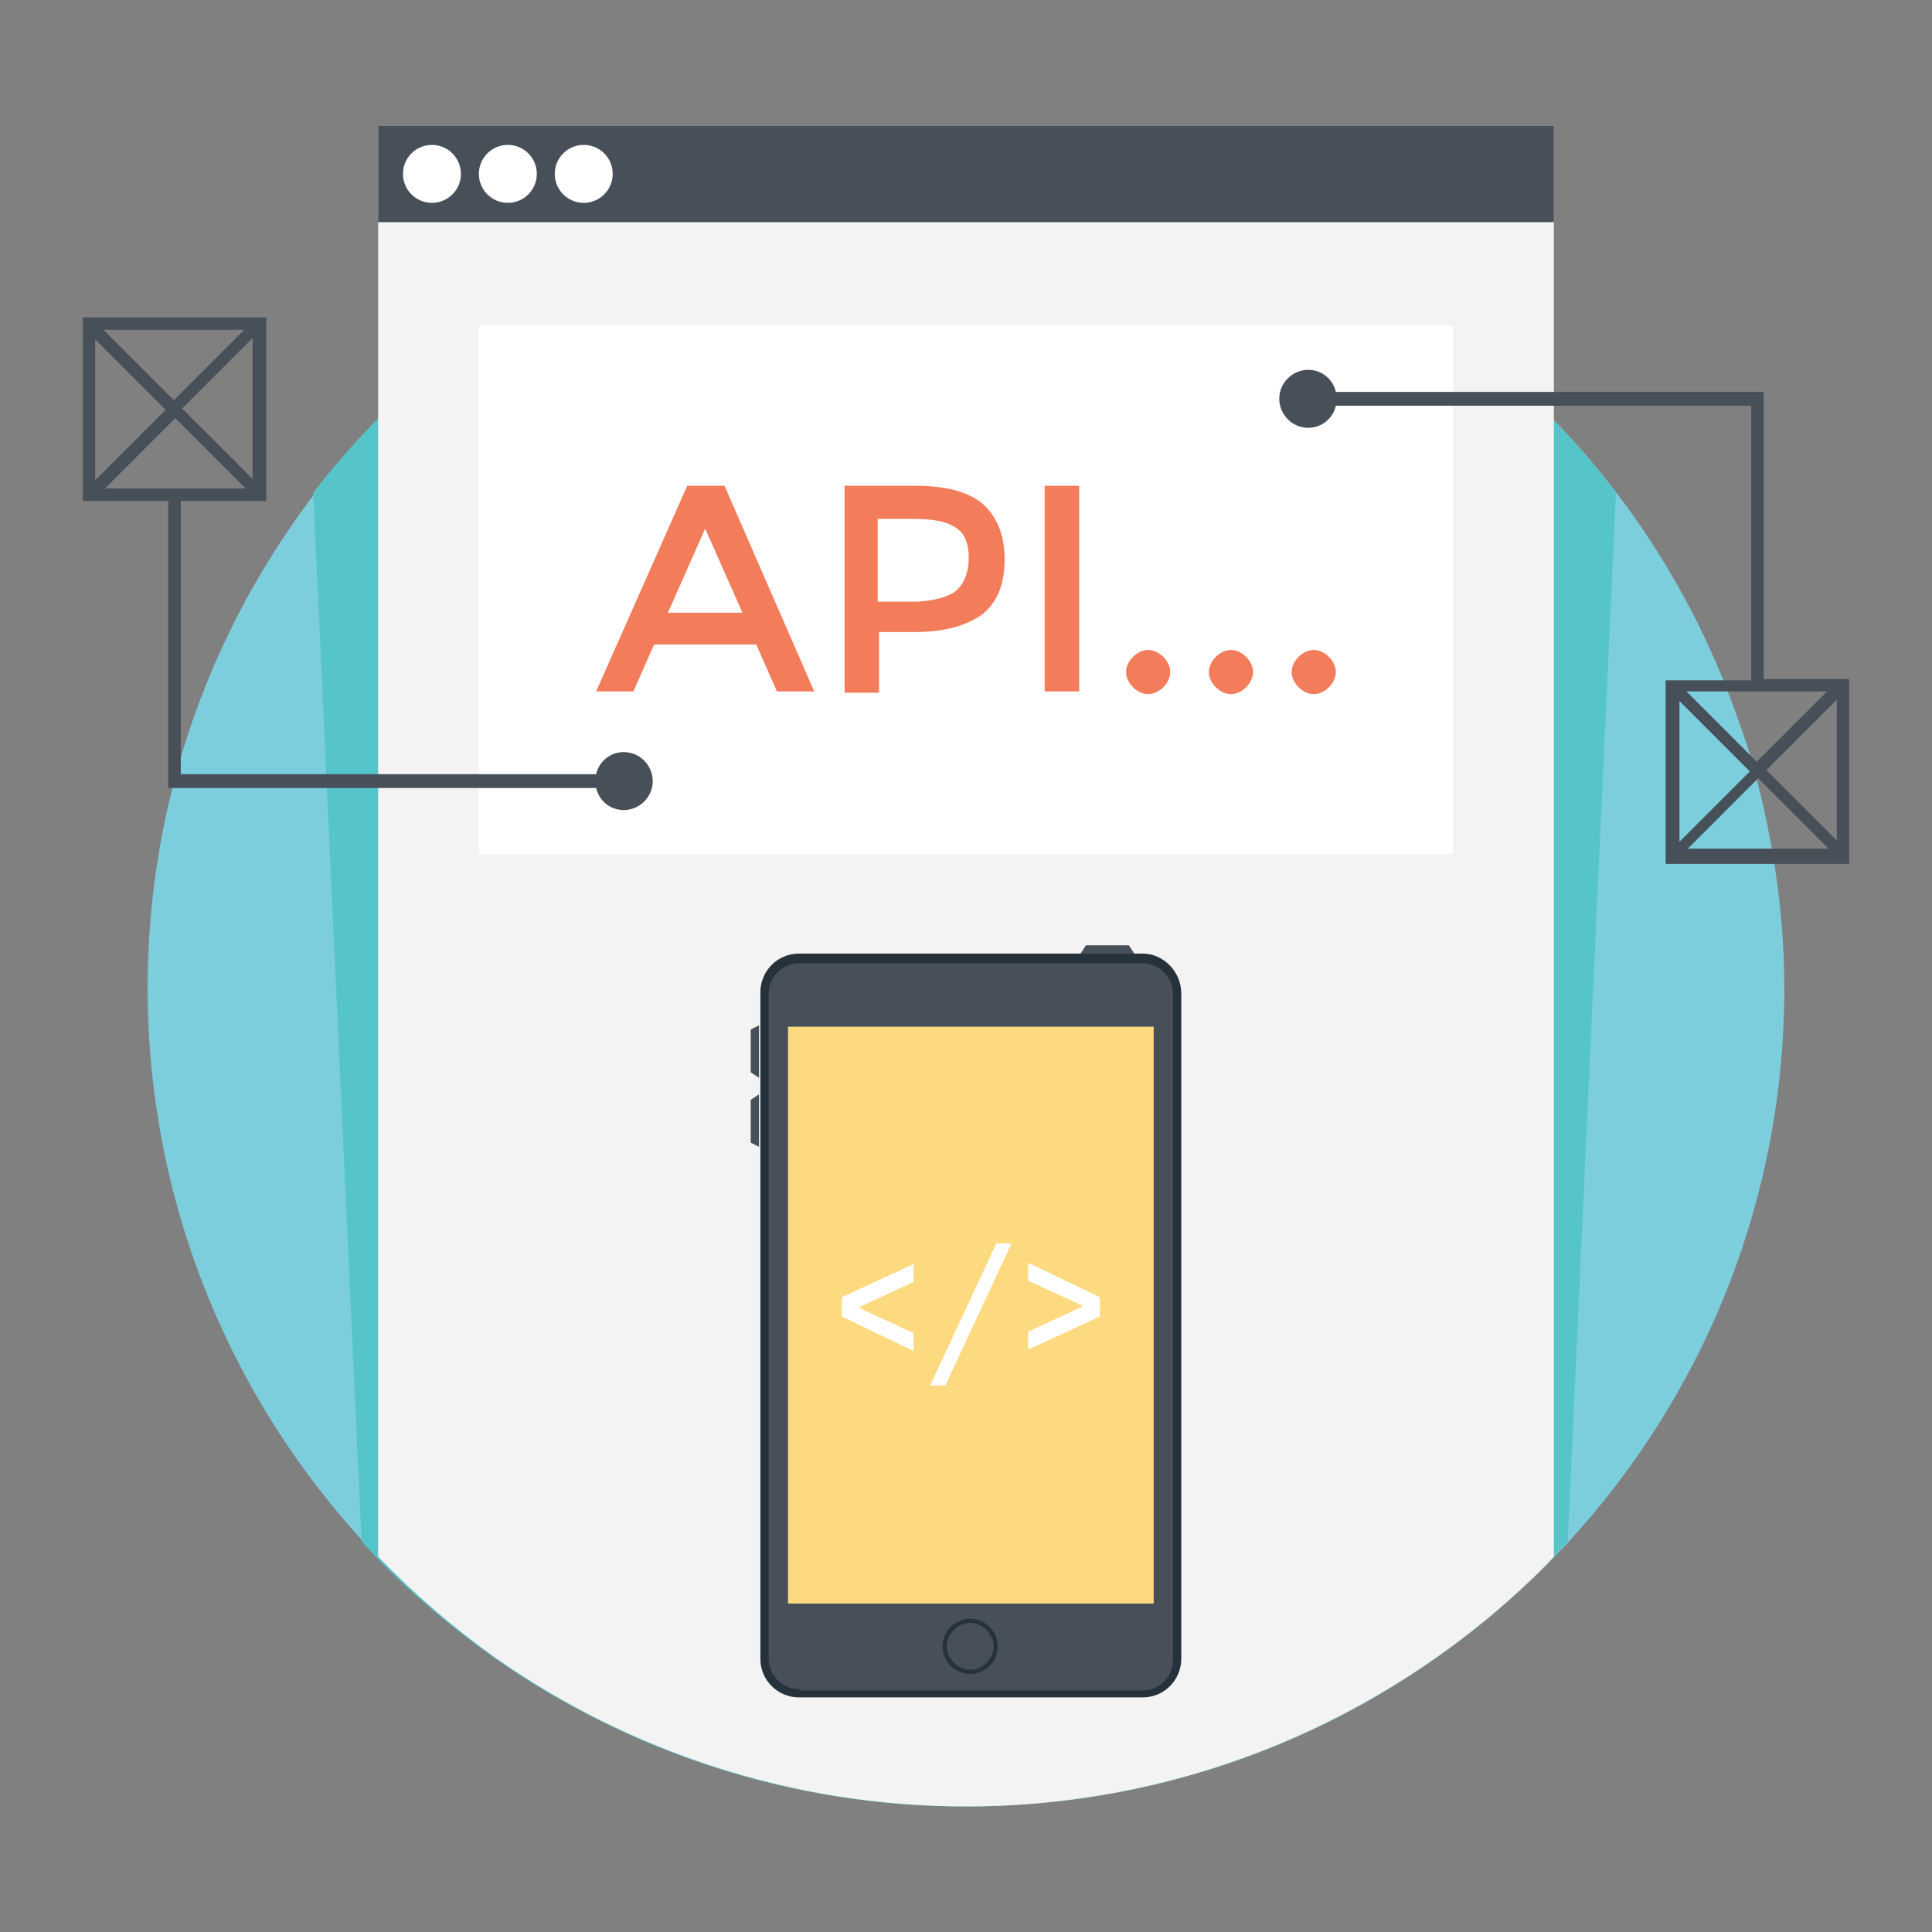
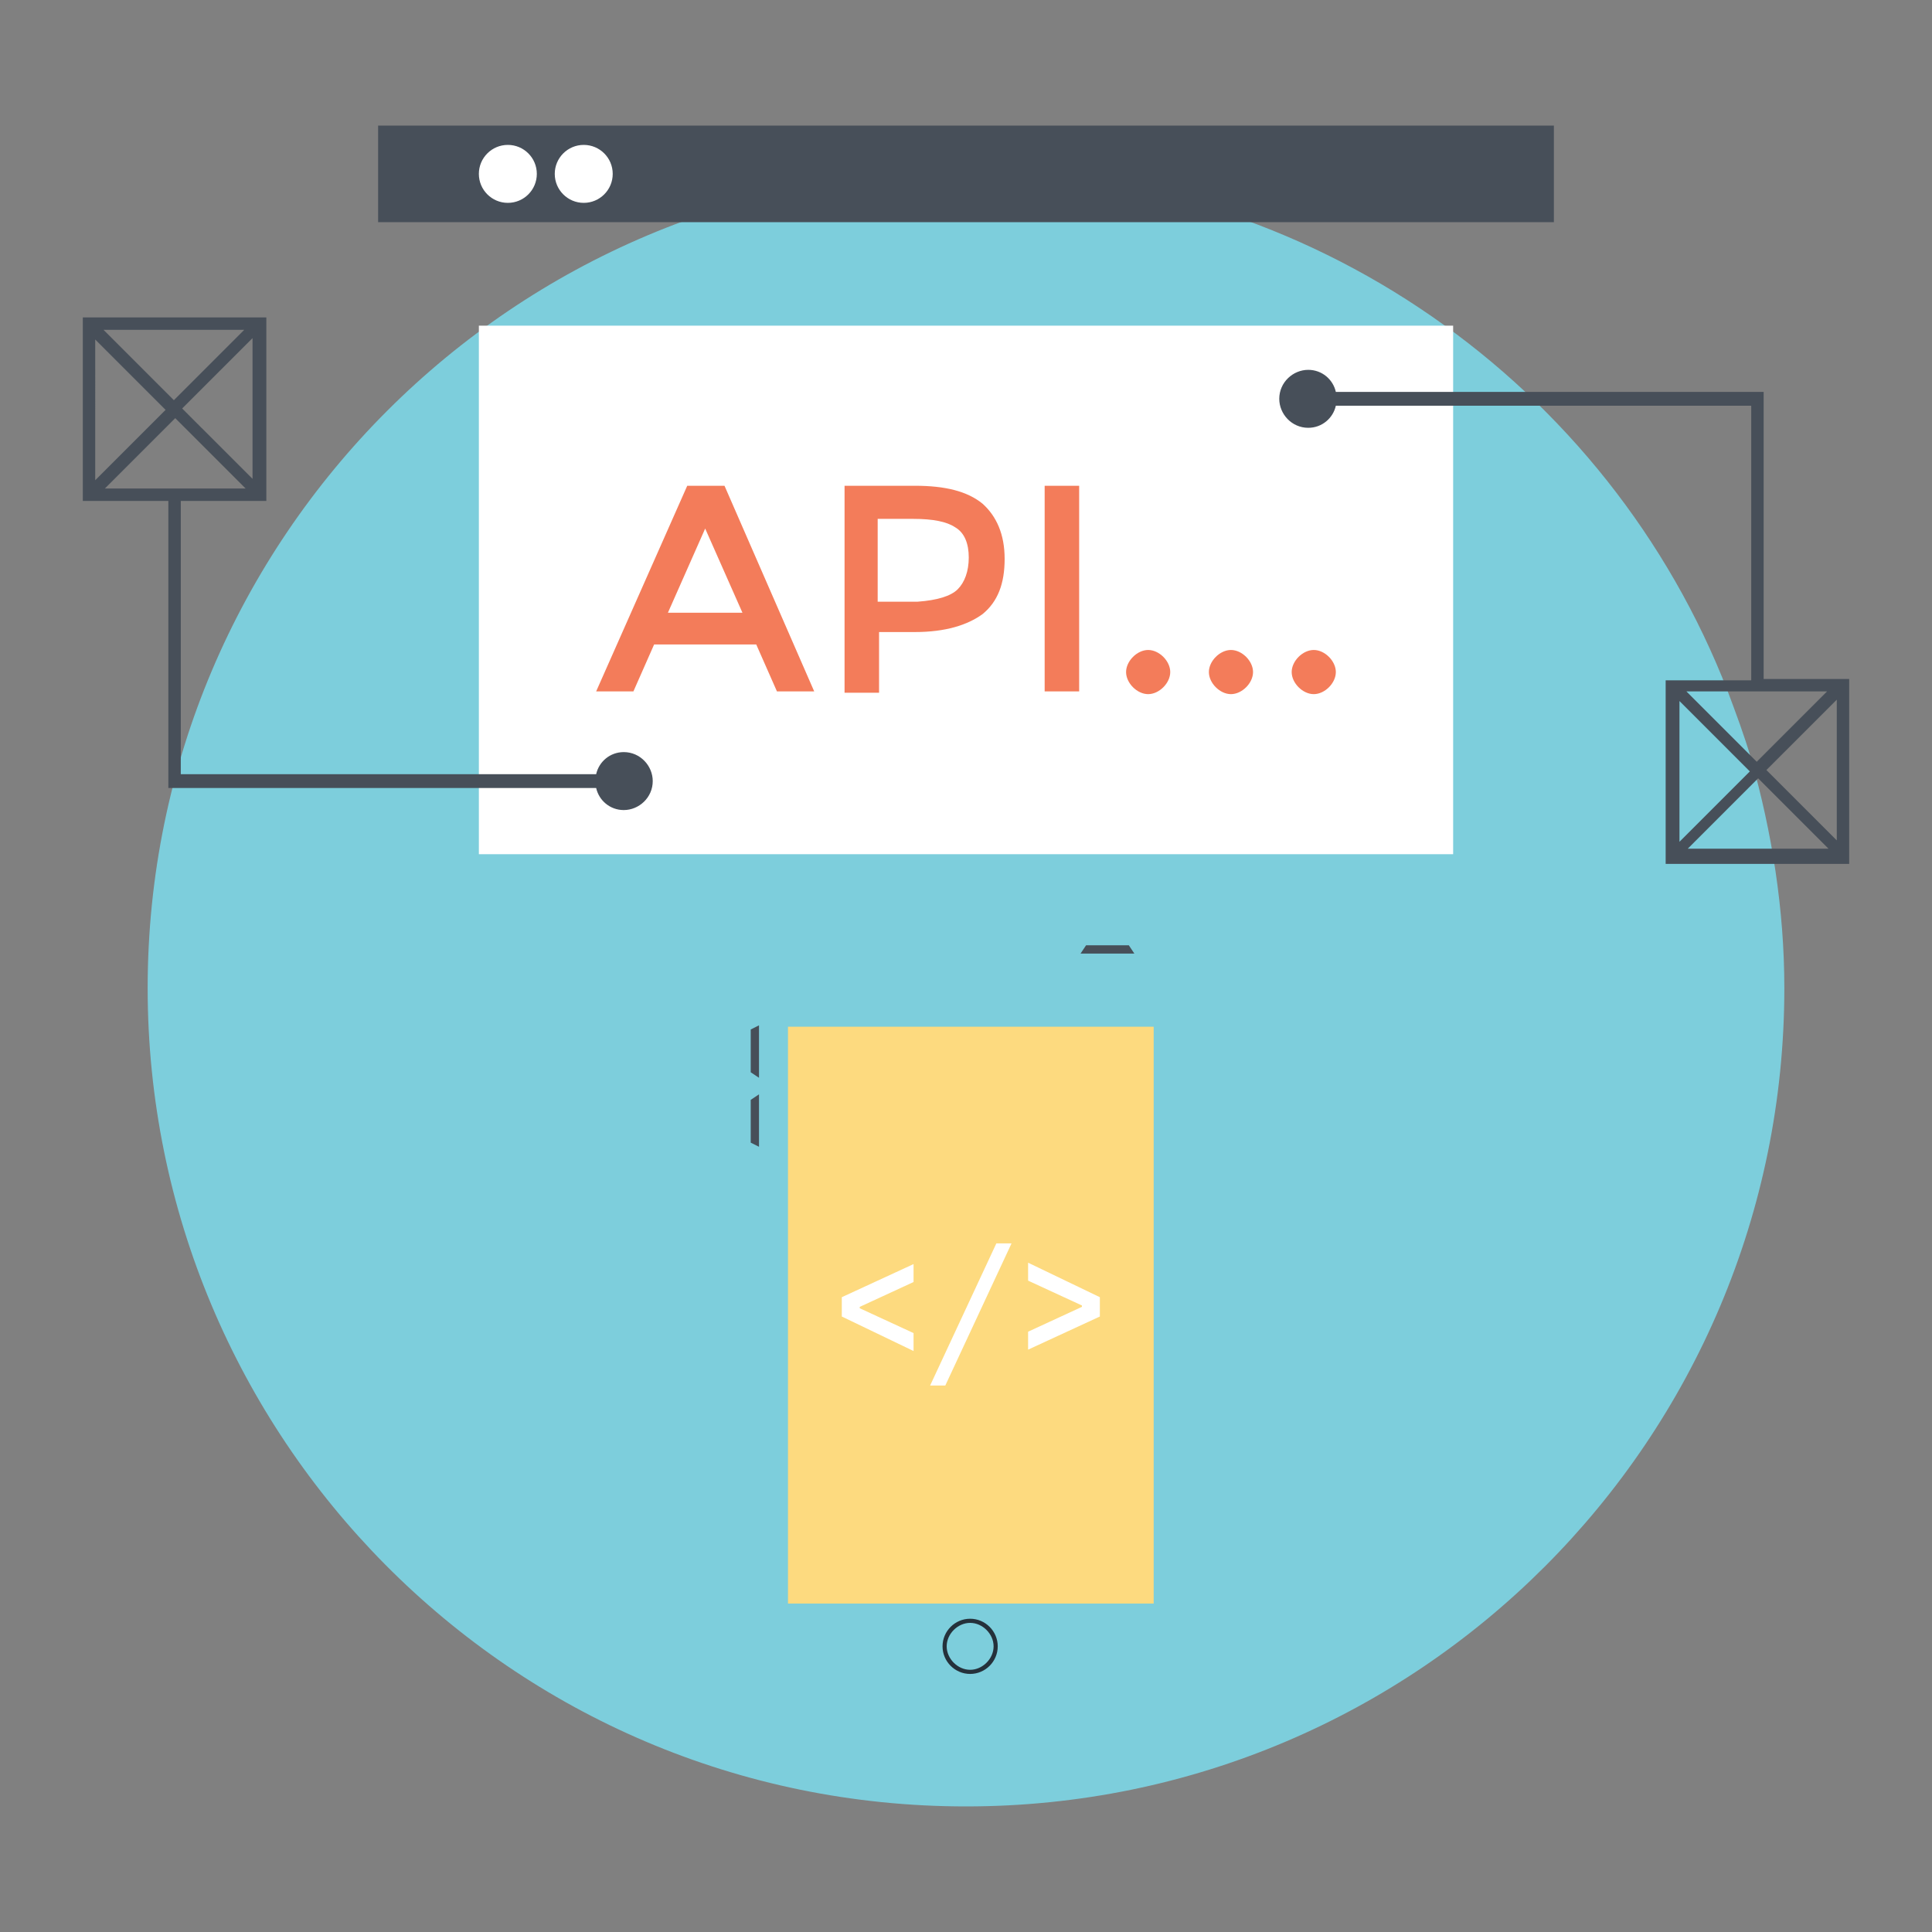
<svg xmlns="http://www.w3.org/2000/svg" xml:space="preserve" viewBox="0 0 140 140" id="api-interface">
  <rect x="0" y="0" width="140" height="140" fill="#808080" stroke="none" />
  <path fill="#7dcedc" d="M129.3 71.6c0 32.7-26.5 59.3-59.3 59.3-33.1 0-59.3-26.9-59.3-59.3C10.7 39 37.2 12.4 70 12.4c25 0 46.6 15.5 55.2 37.7.6 1.6 1.2 3.2 1.7 4.9 1.5 5.3 2.4 10.9 2.4 16.6z" />
-   <path fill="#55c5ca" d="m117.1 35.7-3.5 76c-1.3 1.5-2.8 2.9-4.3 4.2-10.5 9.3-24.3 15-39.4 15-12.6 0-24.4-4-34-10.7-3.5-2.5-6.8-5.3-9.7-8.5l-3.5-76c11-14.2 28.1-23.3 47.3-23.3 4.5 0 8.8.5 13 1.4 3.5.8 6.9 1.9 10.2 3.3 9.5 4 17.7 10.5 23.9 18.6z" />
-   <path fill="#f3f3f3" d="M112.6 9.1v103.7c-1 1.1-2.1 2.1-3.2 3.1-10.5 9.3-24.3 15-39.4 15-12.6 0-24.4-4-34-10.7-3.1-2.2-6-4.7-8.6-7.4V9.1h85.2z" />
  <path d="M27.4 9.1h85.2v7H27.4z" fill="#474f59" />
  <path d="M34.7 23.6h70.6v38.3H34.7z" fill="#fff" />
-   <circle cx="31.3" cy="12.6" r="2.1" fill="#fff" />
  <circle cx="36.8" cy="12.6" r="2.1" fill="#fff" />
  <circle cx="42.3" cy="12.6" r="2.1" fill="#fff" />
  <path d="m47.4 46.7-1.5 3.4h-2.7l6.6-14.9h2.7L59 50.1h-2.7l-1.5-3.4h-7.4zm6.4-2.3-2.7-6.1-2.7 6.1h5.4zM71.2 36.5c1 .9 1.6 2.2 1.6 4 0 1.8-.5 3.1-1.6 4-1.1.8-2.7 1.3-4.9 1.3h-2.6v4.4h-2.5v-15h5.1c2.2 0 3.8.4 4.9 1.3zm-1.8 6.2c.5-.5.8-1.3.8-2.3 0-1-.3-1.8-1-2.2-.6-.4-1.6-.6-3-.6h-2.6v6h2.9c1.4-.1 2.4-.4 2.9-.9zM75.7 35.2h2.5v14.9h-2.5V35.2zM82.1 49.8c-.3-.3-.5-.7-.5-1.1 0-.4.2-.8.5-1.1.3-.3.7-.5 1.1-.5.4 0 .8.2 1.1.5.3.3.5.7.5 1.1 0 .4-.2.8-.5 1.1-.3.3-.7.5-1.1.5-.4 0-.8-.2-1.1-.5zM88.1 49.8c-.3-.3-.5-.7-.5-1.1 0-.4.2-.8.5-1.1.3-.3.7-.5 1.1-.5.4 0 .8.2 1.1.5.3.3.5.7.5 1.1 0 .4-.2.8-.5 1.1-.3.3-.7.5-1.1.5-.4 0-.8-.2-1.1-.5zM94.1 49.8c-.3-.3-.5-.7-.5-1.1 0-.4.2-.8.5-1.1.3-.3.7-.5 1.1-.5.4 0 .8.2 1.1.5.3.3.5.7.5 1.1 0 .4-.2.8-.5 1.1-.3.3-.7.5-1.1.5-.4 0-.8-.2-1.1-.5z" fill="#f37c5a" />
  <path d="M127.8 49.2V28.4h-31c-.2-.9-1-1.6-2-1.6-1.1 0-2.1.9-2.1 2.1 0 1.1.9 2.1 2.1 2.1 1 0 1.8-.7 2-1.6h30.1v19.9h-6.2v13.3H134V49.2h-6.2zm4.6.9-5.1 5.1-5.1-5.1h10.2zm-10.7.7 5.1 5.1-5.1 5.1V50.8zm.6 10.7 5.1-5.1 5.1 5.1h-10.2zm10.8-.6-5.1-5.1 5.1-5.1v10.2zM12.2 36.3v20.8h31c.2.9 1 1.6 2 1.6 1.1 0 2.1-.9 2.1-2.1 0-1.1-.9-2.1-2.1-2.1-1 0-1.8.7-2 1.6H13.1V36.3h6.2V23H6v13.3h6.2zm-4.6-.9 5.1-5.1 5.1 5.1H7.6zm10.7-.7-5.1-5.1 5.1-5.1v10.2zm-.6-10.8L12.6 29l-5.1-5.1h10.2zm-10.8.7 5.1 5.1-5.1 5.1V24.6z" fill="#474f59" />
-   <path d="M82.8 69.1H57.9c-1.6 0-2.8 1.3-2.8 2.8v48.3c0 1.6 1.3 2.8 2.8 2.8h24.9c1.6 0 2.8-1.3 2.8-2.8V72c0-1.6-1.3-2.9-2.8-2.9z" fill="#25313b" />
-   <path d="M57.9 122.4c-1.2 0-2.2-1-2.2-2.2V72c0-1.2 1-2.2 2.2-2.2h24.9c1.2 0 2.2 1 2.2 2.2v48.3c0 1.2-1 2.2-2.2 2.2H57.9z" fill="#474f59" />
  <path fill="#fdda7f" d="M57.1 74.4h26.5v41.8H57.1z" />
  <path d="M70.3 121.3c-1.1 0-2-.9-2-2s.9-2 2-2 2 .9 2 2-.9 2-2 2zm0-3.7c-.9 0-1.7.8-1.7 1.7s.8 1.7 1.7 1.7c.9 0 1.7-.8 1.7-1.7s-.8-1.7-1.7-1.7z" fill="#25313b" />
  <path d="M81.8 68.5h-3.1l-.4.6h3.9zM54.4 74.6v3.1l.6.4v-3.8zM54.4 79.7v3.1l.6.3v-3.8z" fill="#474f59" />
  <path d="M61 95.4V94l5.2-2.4v1.3l-3.9 1.8v.1l3.9 1.8v1.3L61 95.4zM72.2 90.1h1.1l-4.8 10.3h-1.1l4.8-10.3zM79.7 94v1.4l-5.2 2.4v-1.3l3.9-1.8v-.1l-3.9-1.8v-1.3l5.2 2.5z" fill="#fff" />
</svg>